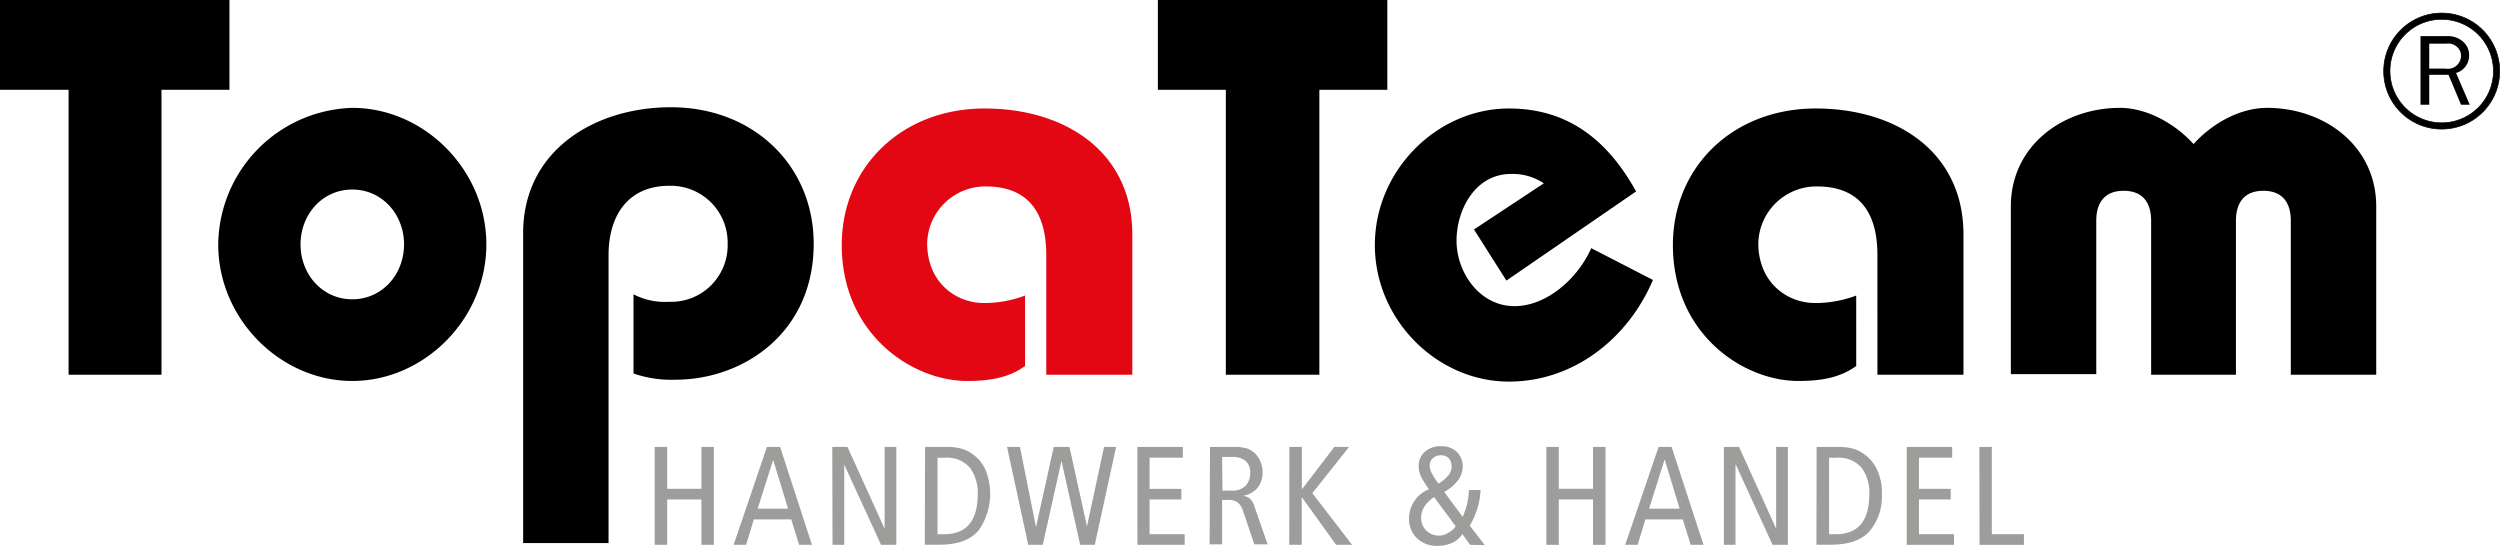
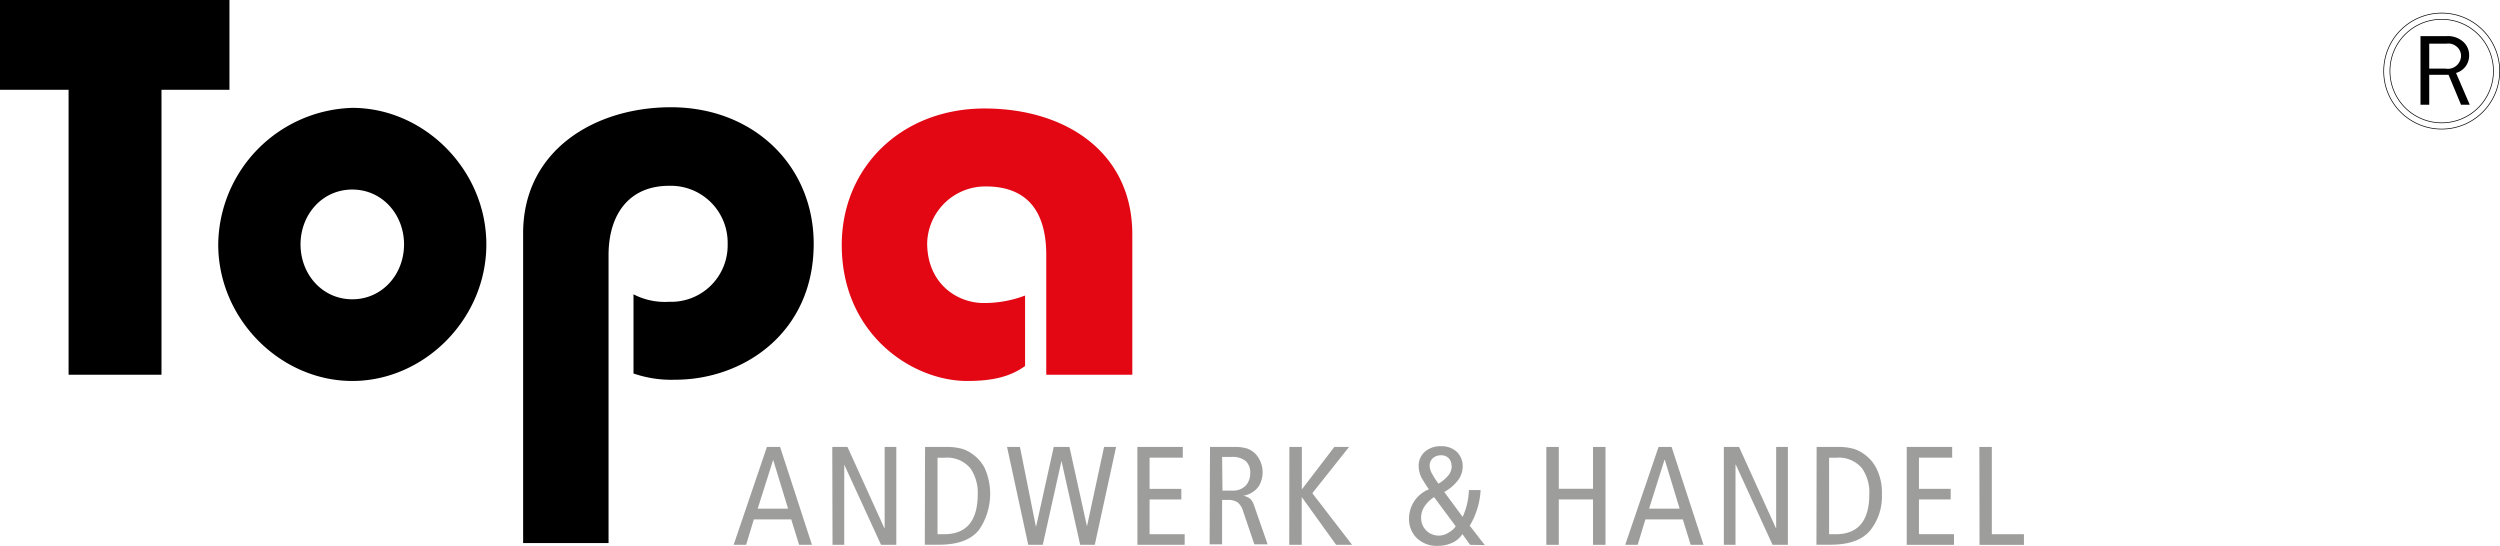
<svg xmlns="http://www.w3.org/2000/svg" viewBox="0 0 400.95 87.54">
  <defs>
    <style>.cls-1{fill-rule:evenodd;}.cls-2{fill:#e30613;}.cls-3{fill:none;stroke:#000;stroke-miterlimit:3.86;stroke-width:0.11px;}.cls-4{fill:#9d9d9c;}</style>
  </defs>
  <g id="Ebene_2" data-name="Ebene 2">
    <g id="Ebene_1-2" data-name="Ebene 1">
      <path d="M0,0V14.4H11V60.1H25.9V14.4H36.8V0H0" />
      <path class="cls-1" d="M48.2,39.2c0-4.8,3.5-8.8,8.3-8.8s8.3,4,8.3,8.8S61.3,48,56.5,48,48.2,44,48.2,39.2ZM35,39.2c0,12,10,21.9,21.5,21.9S78,51.2,78,39.2,68,17.3,56.5,17.3A22.15,22.15,0,0,0,35,39.2Z" />
      <path class="cls-2" d="M181.6,60.1V37.6c0-13.2-10.7-20.2-23.7-20.2-13.3,0-22.9,9.4-22.9,21.9,0,14.3,11.3,21.8,20.1,21.8,3.9,0,6.8-.6,9.3-2.4V47.4a18.52,18.52,0,0,1-6.6,1.2c-4.5,0-9.1-3.3-9.1-9.6a9.33,9.33,0,0,1,9.4-9.1c6.3,0,9.7,3.6,9.7,11V60.1Z" />
-       <path d="M185.7,0V14.4h10.9V60.1h15V14.4h10.9V0H185.7m76.7,30.7c-4.5-8.1-10.8-13.3-20.4-13.3-11.5,0-21.5,9.9-21.5,21.9s10,21.9,21.5,21.9c10.4,0,19.1-6.9,23.1-16.3l-9.9-5.1c-2.1,4.8-7.1,9.3-12.3,9.3-5.6,0-9.3-5.4-9.3-10.5s3.1-10.7,8.7-10.7a9,9,0,0,1,5.3,1.5l-11.2,7.4,5.2,8.2Zm52.5,29.4V37.6c0-13.2-10.7-20.2-23.7-20.2-13.3,0-22.9,9.4-22.9,21.9,0,14.3,11.3,21.8,20.1,21.8,3.9,0,6.8-.6,9.3-2.4V47.4a18.52,18.52,0,0,1-6.6,1.2c-4.5,0-9.1-3.3-9.1-9.6a9.33,9.33,0,0,1,9.4-9.1c6.3,0,9.7,3.6,9.7,11V60.1Zm43.7,0V35.4c0-2.6,1.1-4.8,4.4-4.8s4.4,2.2,4.4,4.8V60.1h13.7v-27c0-9.7-8.3-15.8-17.5-15.8-4.4,0-8.8,2.5-11.8,5.8-3-3.3-7.5-5.8-11.8-5.8-9.2,0-17.5,6.1-17.5,15.8V60h13.7V35.4c0-2.6,1.1-4.8,4.4-4.8s4.4,2.2,4.4,4.8V60.1Zm24.7-48.7a8.3,8.3,0,1,0,8.3-8.3A8.28,8.28,0,0,0,383.3,11.4Zm-1,0a9.3,9.3,0,1,1,9.3,9.3A9.28,9.28,0,0,1,382.3,11.4Z" />
      <path class="cls-3" d="M383.3,11.4a8.3,8.3,0,1,0,8.3-8.3A8.28,8.28,0,0,0,383.3,11.4Zm-1,0a9.3,9.3,0,1,1,9.3,9.3A9.28,9.28,0,0,1,382.3,11.4Z" />
      <path class="cls-1" d="M396.1,16.8l-2.2-5.1A2.88,2.88,0,0,0,396,8.9a2.85,2.85,0,0,0-1.2-2.4,3.67,3.67,0,0,0-2.5-.7h-4.1v11h1.4V12h3.1l2,4.8Zm-6.5-5.9V7h2.8a2,2,0,0,1,1.5.4,1.9,1.9,0,0,1,.8,1.5,2.11,2.11,0,0,1-2.5,2.1h-2.6v-.1Z" />
      <path d="M97.6,78.1V40.9c0-6.4,3.2-11.1,9.7-11.1a9.12,9.12,0,0,1,9.4,9.3,9.06,9.06,0,0,1-9.4,9.3,10.9,10.9,0,0,1-5.7-1.2V59.9a18.67,18.67,0,0,0,6.7,1c10.9,0,22.2-7.5,22.2-21.8,0-12.5-9.6-21.9-22.9-21.9-12.2,0-23.7,6.9-23.7,20.2V87.1H97.6Z" />
-       <path class="cls-4" d="M105,71.68h2v6.71h5.49V71.68h2v15.7h-2V80.1H107v7.28h-2Z" />
      <path class="cls-4" d="M125.11,71.68l5.11,15.7h-2.06L126.9,83.3h-6l-1.24,4.08h-2L123,71.68Zm1.28,9.9L124,73.75h0l-2.48,7.83Z" />
      <path class="cls-4" d="M133.48,71.68h2.44l5.9,13h.06v-13h1.87v15.7H141.3l-5.9-12.86h0V87.38h-1.88Z" />
      <path class="cls-4" d="M148.36,71.68h3.4a8.93,8.93,0,0,1,2.56.31,5.51,5.51,0,0,1,1.61.81,6.27,6.27,0,0,1,2,2.28A10.2,10.2,0,0,1,157,85c-1.24,1.55-3.32,2.33-6.24,2.36h-2.44Zm2,14h1.19c3.49-.06,5.24-2.18,5.26-6.38a6.87,6.87,0,0,0-1.17-4.18,4.82,4.82,0,0,0-4.09-1.71h-1.19Z" />
      <path class="cls-4" d="M161.51,71.68h2.07l2.55,12.74h.05L169,71.68h2.52l2.81,12.74h0l2.74-12.74H179l-3.42,15.7h-2.34l-3-13.46h0l-3,13.46h-2.33Z" />
      <path class="cls-4" d="M182.41,71.68h7.29V73.4h-5.33v5h5.09V80.1h-5.09v5.57H190v1.71h-7.58Z" />
      <path class="cls-4" d="M194.06,71.68h4a6.39,6.39,0,0,1,2,.27,3.74,3.74,0,0,1,1.27.81,4.38,4.38,0,0,1,.51,5.29,3.86,3.86,0,0,1-2.44,1.46v0a2.38,2.38,0,0,1,1.11.5,2.46,2.46,0,0,1,.6,1l2.19,6.29h-2.13l-1.8-5.31a2.87,2.87,0,0,0-.85-1.4,2.7,2.7,0,0,0-1.63-.41H196v7.12h-2Zm2,7h1.53a2.82,2.82,0,0,0,2.27-.87,3,3,0,0,0,.65-1.9,2.44,2.44,0,0,0-.76-2,3.32,3.32,0,0,0-2.12-.63H196Z" />
      <path class="cls-4" d="M206.79,71.68h2v6.81h0L214,71.68h2.36l-5.89,7.42,6.38,8.28h-2.56l-5.47-7.6h-.05v7.6h-2Z" />
      <path class="cls-4" d="M235.78,87.38l-1.24-1.72a3.88,3.88,0,0,1-1.66,1.41,5.48,5.48,0,0,1-2.26.47,4.53,4.53,0,0,1-3.45-1.3,4.24,4.24,0,0,1-1.19-3,5.07,5.07,0,0,1,3.19-4.77c-.37-.51-.73-1.08-1.09-1.69a4,4,0,0,1-.55-1.89,3,3,0,0,1,1-2.45,3.79,3.79,0,0,1,2.57-.88,3.61,3.61,0,0,1,2.56.92,3.19,3.19,0,0,1,.93,2.34,3.78,3.78,0,0,1-.66,2.08,7.12,7.12,0,0,1-2.3,2l2.95,4a11.18,11.18,0,0,0,1-4.3h1.88a12.44,12.44,0,0,1-1.74,5.71l2.41,3.11ZM230,79.73a5.08,5.08,0,0,0-1.46,1.38,3.21,3.21,0,0,0-.62,1.94,2.8,2.8,0,0,0,.79,2,2.85,2.85,0,0,0,3.63.36,3.31,3.31,0,0,0,1.13-1Zm2.8-5a1.83,1.83,0,0,0-.41-1.19,1.64,1.64,0,0,0-1.28-.52,1.88,1.88,0,0,0-1.29.45,1.55,1.55,0,0,0-.53,1.24,2.84,2.84,0,0,0,.49,1.44,10,10,0,0,0,.93,1.42,6.2,6.2,0,0,0,1.64-1.4A2.46,2.46,0,0,0,232.83,74.74Z" />
      <path class="cls-4" d="M248,71.68h2v6.71h5.49V71.68h2v15.7h-2V80.1H250v7.28h-2Z" />
      <path class="cls-4" d="M268.09,71.68l5.12,15.7h-2.06l-1.26-4.08h-6l-1.24,4.08h-2L266,71.68Zm1.29,9.9L267,73.75h-.05l-2.47,7.83Z" />
      <path class="cls-4" d="M276.47,71.68h2.44l5.9,13h.05v-13h1.88v15.7h-2.46l-5.89-12.86h-.05V87.38h-1.87Z" />
      <path class="cls-4" d="M291.35,71.68h3.4a8.93,8.93,0,0,1,2.56.31,5.64,5.64,0,0,1,1.61.81,6.16,6.16,0,0,1,2,2.28,8.58,8.58,0,0,1,.9,4.21A8.71,8.71,0,0,1,300,85c-1.24,1.55-3.32,2.33-6.24,2.36h-2.44Zm2,14h1.2c3.49-.06,5.24-2.18,5.25-6.38a6.8,6.8,0,0,0-1.16-4.18,4.82,4.82,0,0,0-4.09-1.71h-1.2Z" />
      <path class="cls-4" d="M305.8,71.68h7.29V73.4h-5.33v5h5.09V80.1h-5.09v5.57h5.62v1.71H305.8Z" />
      <path class="cls-4" d="M317.45,71.68h2v14h5.15v1.71h-7.12Z" />
    </g>
  </g>
</svg>